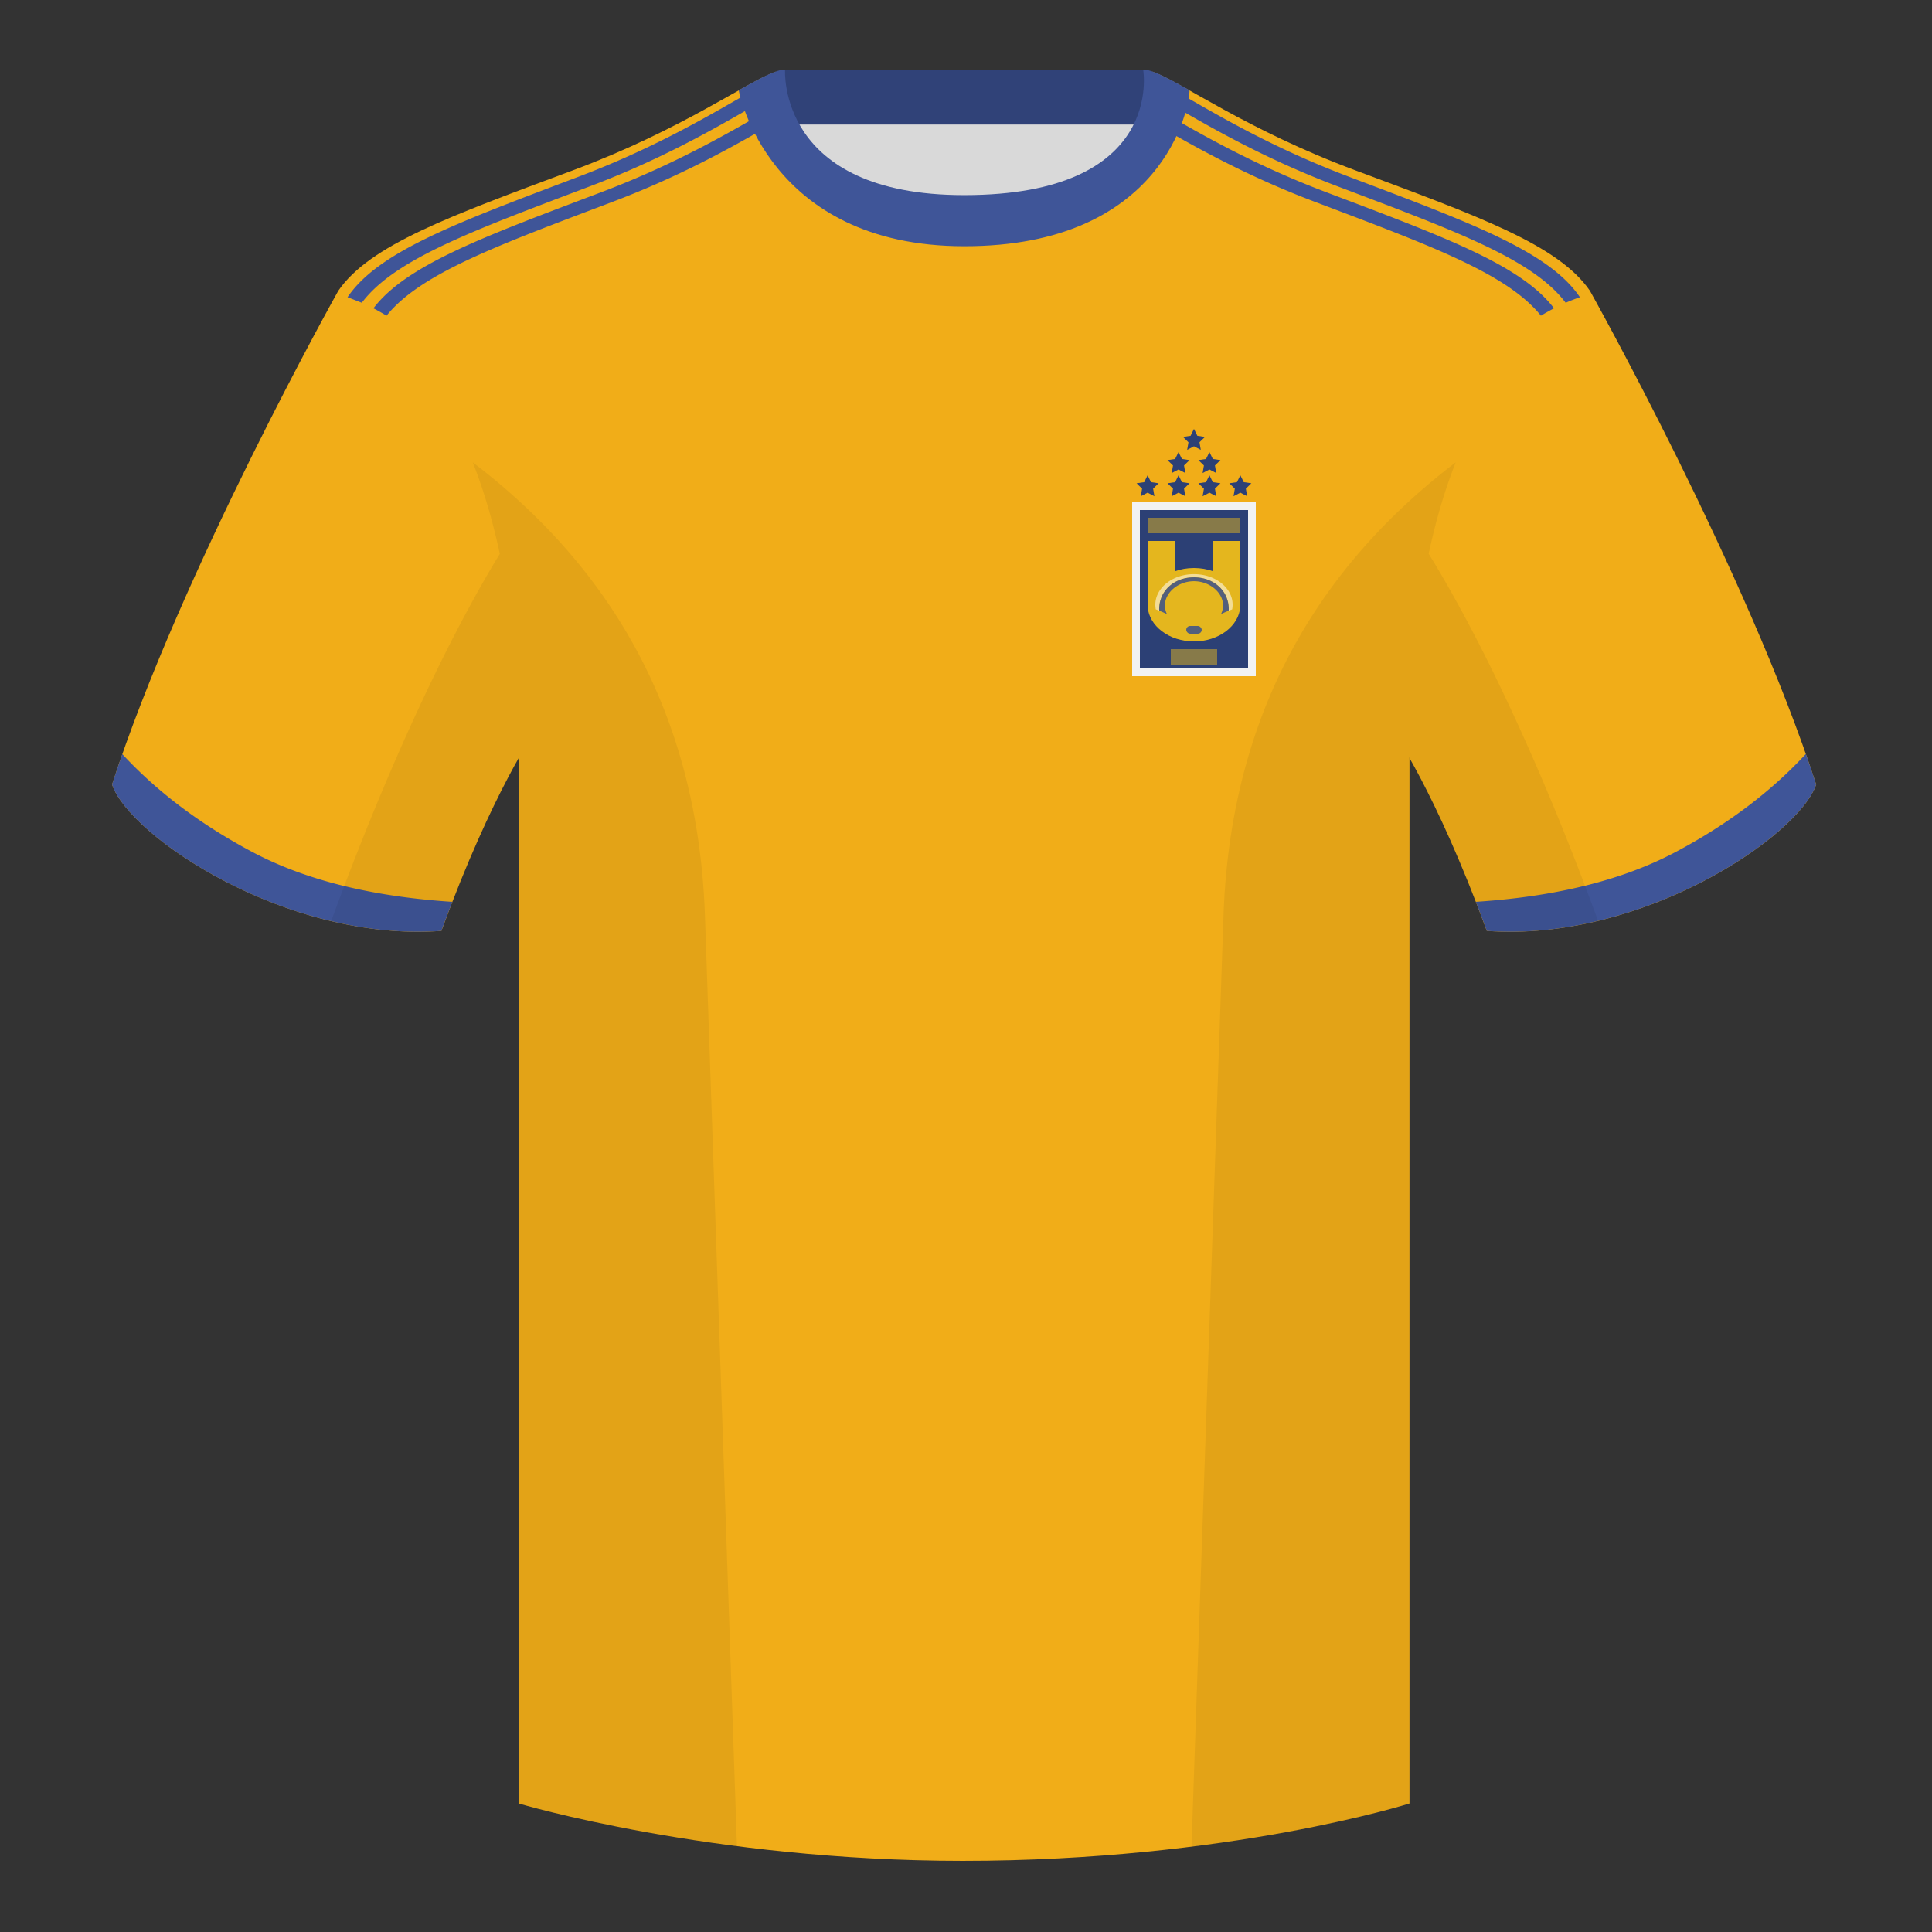
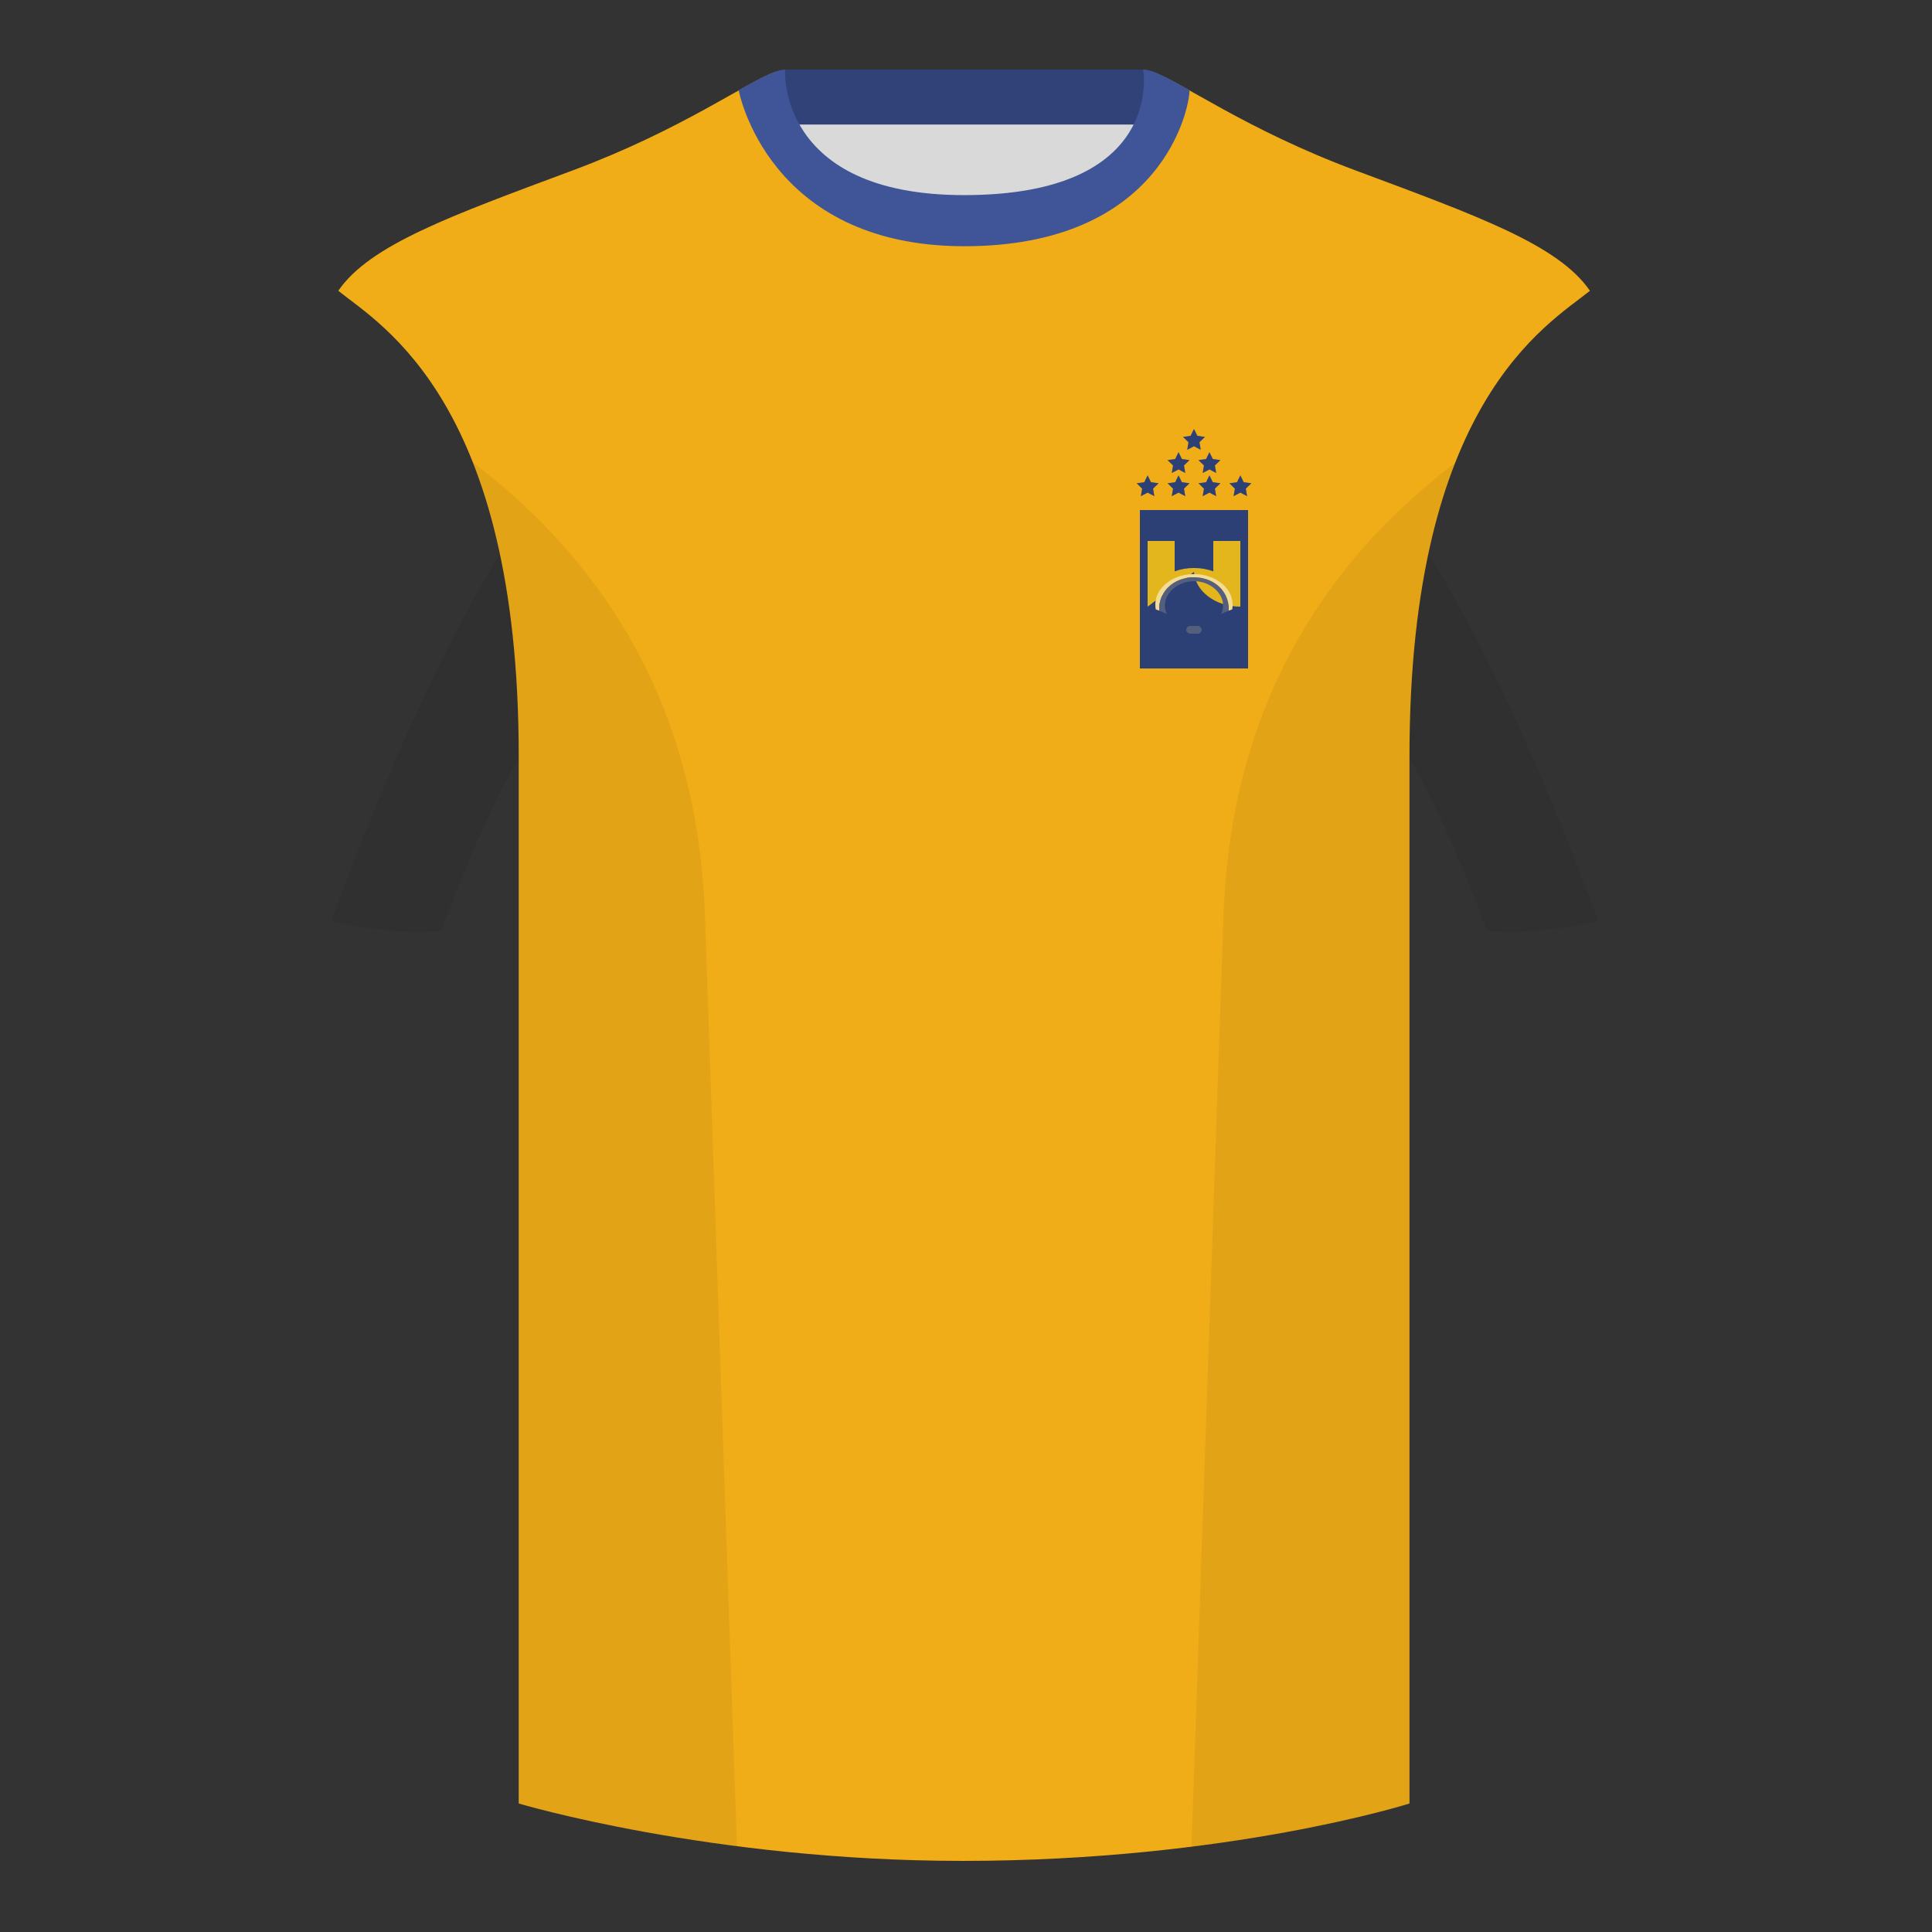
<svg xmlns="http://www.w3.org/2000/svg" width="500" height="500" viewBox="0 0 500 500">
  <rect x="0" y="0" width="500" height="500" fill="#333333" stroke="none" />
  <g fill="none" fill-rule="evenodd">
    <path d="M0 0h500v500H0z" />
    <path fill="#D9D9D9" d="M203.003 109.223h93.643V21.928h-93.643z" />
    <path fill="#304278" d="M202.864 32.228h93.459v-14.2h-93.459z" />
-     <path d="M87.547 75.258s-40.763 72.8-58.547 127.77c4.445 13.375 45.208 40.86 85.232 37.885 13.34-36.4 24.46-52 24.46-52s2.963-95.085-51.144-113.655m323.925 0s40.763 72.8 58.547 127.77c-4.445 13.375-45.208 40.86-85.232 37.885-13.34-36.4-24.46-52-24.46-52s-2.963-95.085 51.144-113.655" fill="#F1AD18" />
    <path d="M249.511 57.703c-50.082 0-47.798-39.469-48.743-39.14-7.516 2.619-24.133 14.937-52.438 25.495-31.873 11.885-52.626 19.315-60.782 31.2 11.115 8.915 46.694 28.97 46.694 120.345v271.14s49.658 14.855 114.885 14.855c68.929 0 115.648-14.855 115.648-14.855v-271.14c0-91.375 35.58-111.43 46.699-120.345-8.157-11.885-28.91-19.315-60.782-31.2-28.36-10.577-44.982-22.919-52.478-25.511-.927-.318 4.177 39.156-48.703 39.156z" fill="#F1AD18" />
-     <path d="M96.645 79.788c8.539-11.24 28.66-18.57 59.041-30.076 19.302-7.312 33.083-15.468 42.191-20.662a4.556 4.556 0 01-.009-.05c1.212-.692 2.343-1.332 3.394-1.91l1.73 3.215c-9.03 5.064-23.459 13.973-44.362 21.892-29.863 11.31-49.812 18.585-58.594 29.504a52.218 52.218 0 00-3.392-1.911zm-6.7-2.876c8.031-11.886 28.465-19.316 59.847-31.201 19.302-7.312 33.083-15.468 42.191-20.662-.006-.033-.009-.05-.009-.05l.024-.014 1.738 3.228c-9.102 5.208-22.521 12.981-40.999 19.981-30.458 11.535-50.603 18.874-59.106 30.161l-3.686-1.444zm312.236 2.878a52.219 52.219 0 00-3.391 1.911c-8.78-10.921-28.73-18.196-58.596-29.507-20.204-7.654-34.36-16.233-43.438-21.371l1.584-3.304c.826.461 1.698.955 2.616 1.479 0 0-.003.017-.009.05 9.108 5.194 22.889 13.35 42.191 20.662 30.384 11.507 50.505 18.838 59.043 30.079zm6.699-2.876a52.145 52.145 0 00-3.685 1.444c-8.501-11.289-28.647-18.628-59.107-30.164-18.275-6.923-31.602-14.603-40.699-19.809l1.413-3.414.048.028s-.003.017-.009.05c9.108 5.194 22.889 13.35 42.191 20.662 31.383 11.885 51.816 19.315 59.847 31.2v.001s.001.001.001.002zm58.472 118.214c.936 2.667 1.827 5.303 2.667 7.899-4.445 13.375-45.208 40.86-85.232 37.885a426.424 426.424 0 00-2.835-7.52c20.795-1.358 37.993-5.637 51.594-12.837 13.428-7.109 24.697-15.585 33.806-25.428zm-435.698.036c9.103 9.828 20.361 18.291 33.772 25.392 13.611 7.206 30.824 11.486 51.639 12.84a426.42 426.42 0 00-2.834 7.517c-40.025 2.975-80.787-24.51-85.232-37.885.836-2.585 1.723-5.209 2.655-7.864z" fill="#3F5598" />
    <path d="M307.852 23.345c-5.772-3.24-9.728-5.345-12.008-5.345 0 0 5.882 32.495-46.335 32.495-48.52 0-46.335-32.495-46.335-32.495-2.28 0-6.236 2.105-12.003 5.345 0 0 7.368 40.38 58.403 40.38 51.478 0 58.278-35.895 58.278-40.38z" fill="#3F5598" />
    <path d="M413.584 238.323c-9.288 2.238-19.065 3.316-28.798 2.593-8.198-22.369-15.557-36.883-20.013-44.748v270.577s-21.102 6.71-55.866 11.11c-.182-.02-.363-.04-.544-.06 1.881-54.795 5.722-166.47 8.276-240.705 2.055-59.755 31.085-95.29 60.099-117.44-2.675 6.781-5.071 14.606-6.999 23.667 7.354 11.851 24.436 42.069 43.831 94.964.005.014.01.028.014.041zM190.717 477.795c-34.248-4.401-56.476-11.051-56.476-11.051V196.172c-4.456 7.867-11.814 22.379-20.01 44.743-9.633.716-19.309-.332-28.511-2.524a1.113 1.113 0 01.02-.097c19.377-52.847 36.305-83.066 43.61-94.944-1.929-9.075-4.328-16.912-7.006-23.701 29.014 22.15 58.044 57.685 60.099 117.44 2.554 74.235 6.396 185.91 8.276 240.705h-.002z" fill-opacity=".06" fill="#000" />
    <g transform="translate(293 111)">
-       <path fill="#F2F2F2" d="M0 19h32v45H0z" />
      <path fill="#2C4075" d="M4 16.5l-1.763.927.337-1.964-1.427-1.391 1.972-.286L4 12l.882 1.786 1.972.286-1.427 1.391.337 1.964zm8 0l-1.763.927.337-1.964-1.427-1.391 1.972-.286L12 12l.882 1.786 1.972.286-1.427 1.391.337 1.964zm0-6l-1.763.927.337-1.964L9.147 8.073l1.972-.286L12 6l.882 1.786 1.972.286-1.427 1.391.337 1.964zm8 6l-1.763.927.337-1.964-1.427-1.391 1.972-.286L20 12l.882 1.786 1.972.286-1.427 1.391.337 1.964zm0-6l-1.763.927.337-1.964-1.427-1.391 1.972-.286L20 6l.882 1.786 1.972.286-1.427 1.391.337 1.964zm-4-6l-1.763.927.337-1.964-1.427-1.391 1.972-.286L16 0l.882 1.786 1.972.286-1.427 1.391.337 1.964zm12 12l-1.763.927.337-1.964-1.427-1.391 1.972-.286L28 12l.882 1.786 1.972.286-1.427 1.391.337 1.964zM2 21h28v41H2z" />
-       <path d="M11 29v7.861c1.522-.553 3.216-.861 5-.861 1.785 0 3.479.308 5.001.862L21 29h7v17l-.016.001C27.655 51.014 22.415 55 16 55c-6.415 0-11.655-3.985-11.984-8.999L4 46V29h7z" fill="#E4B61E" />
-       <path fill="#877A49" d="M4 23h24v4H4zm6 34h12v4H10z" />
+       <path d="M11 29v7.861c1.522-.553 3.216-.861 5-.861 1.785 0 3.479.308 5.001.862L21 29h7v17l-.016.001c-6.415 0-11.655-3.985-11.984-8.999L4 46V29h7z" fill="#E4B61E" />
      <path d="M16 37.583c5.523 0 10 3.544 10 7.917 0 .412-.04.817-.116 1.212l-.358.127-.369.141a23.952 23.952 0 00-.2.08A2.004 2.004 0 0025 46.649c0-4.866-4-8.243-9-8.243s-9 3.377-9 8.243c0 .14.015.276.044.406l-.342-.136a13.404 13.404 0 00-.587-.214A6.404 6.404 0 016 45.5c0-4.372 4.477-7.917 10-7.917z" fill="#F3DD96" />
      <path d="M16 38.406c5 0 9 3.377 9 8.243a1.898 1.898 0 01-.045.413l-.492.204c-.432.183-.92.401-1.462.651 2-4.142-2.029-8.5-7-8.5s-9 4.358-7 8.5l-.627-.287c-.5-.225-.943-.417-1.329-.574A1.866 1.866 0 017 46.649c0-4.866 4-8.243 9-8.243z" fill="#535F7C" />
      <rect fill="#535F7C" x="14" y="51" width="4" height="2" rx="1" />
    </g>
  </g>
</svg>